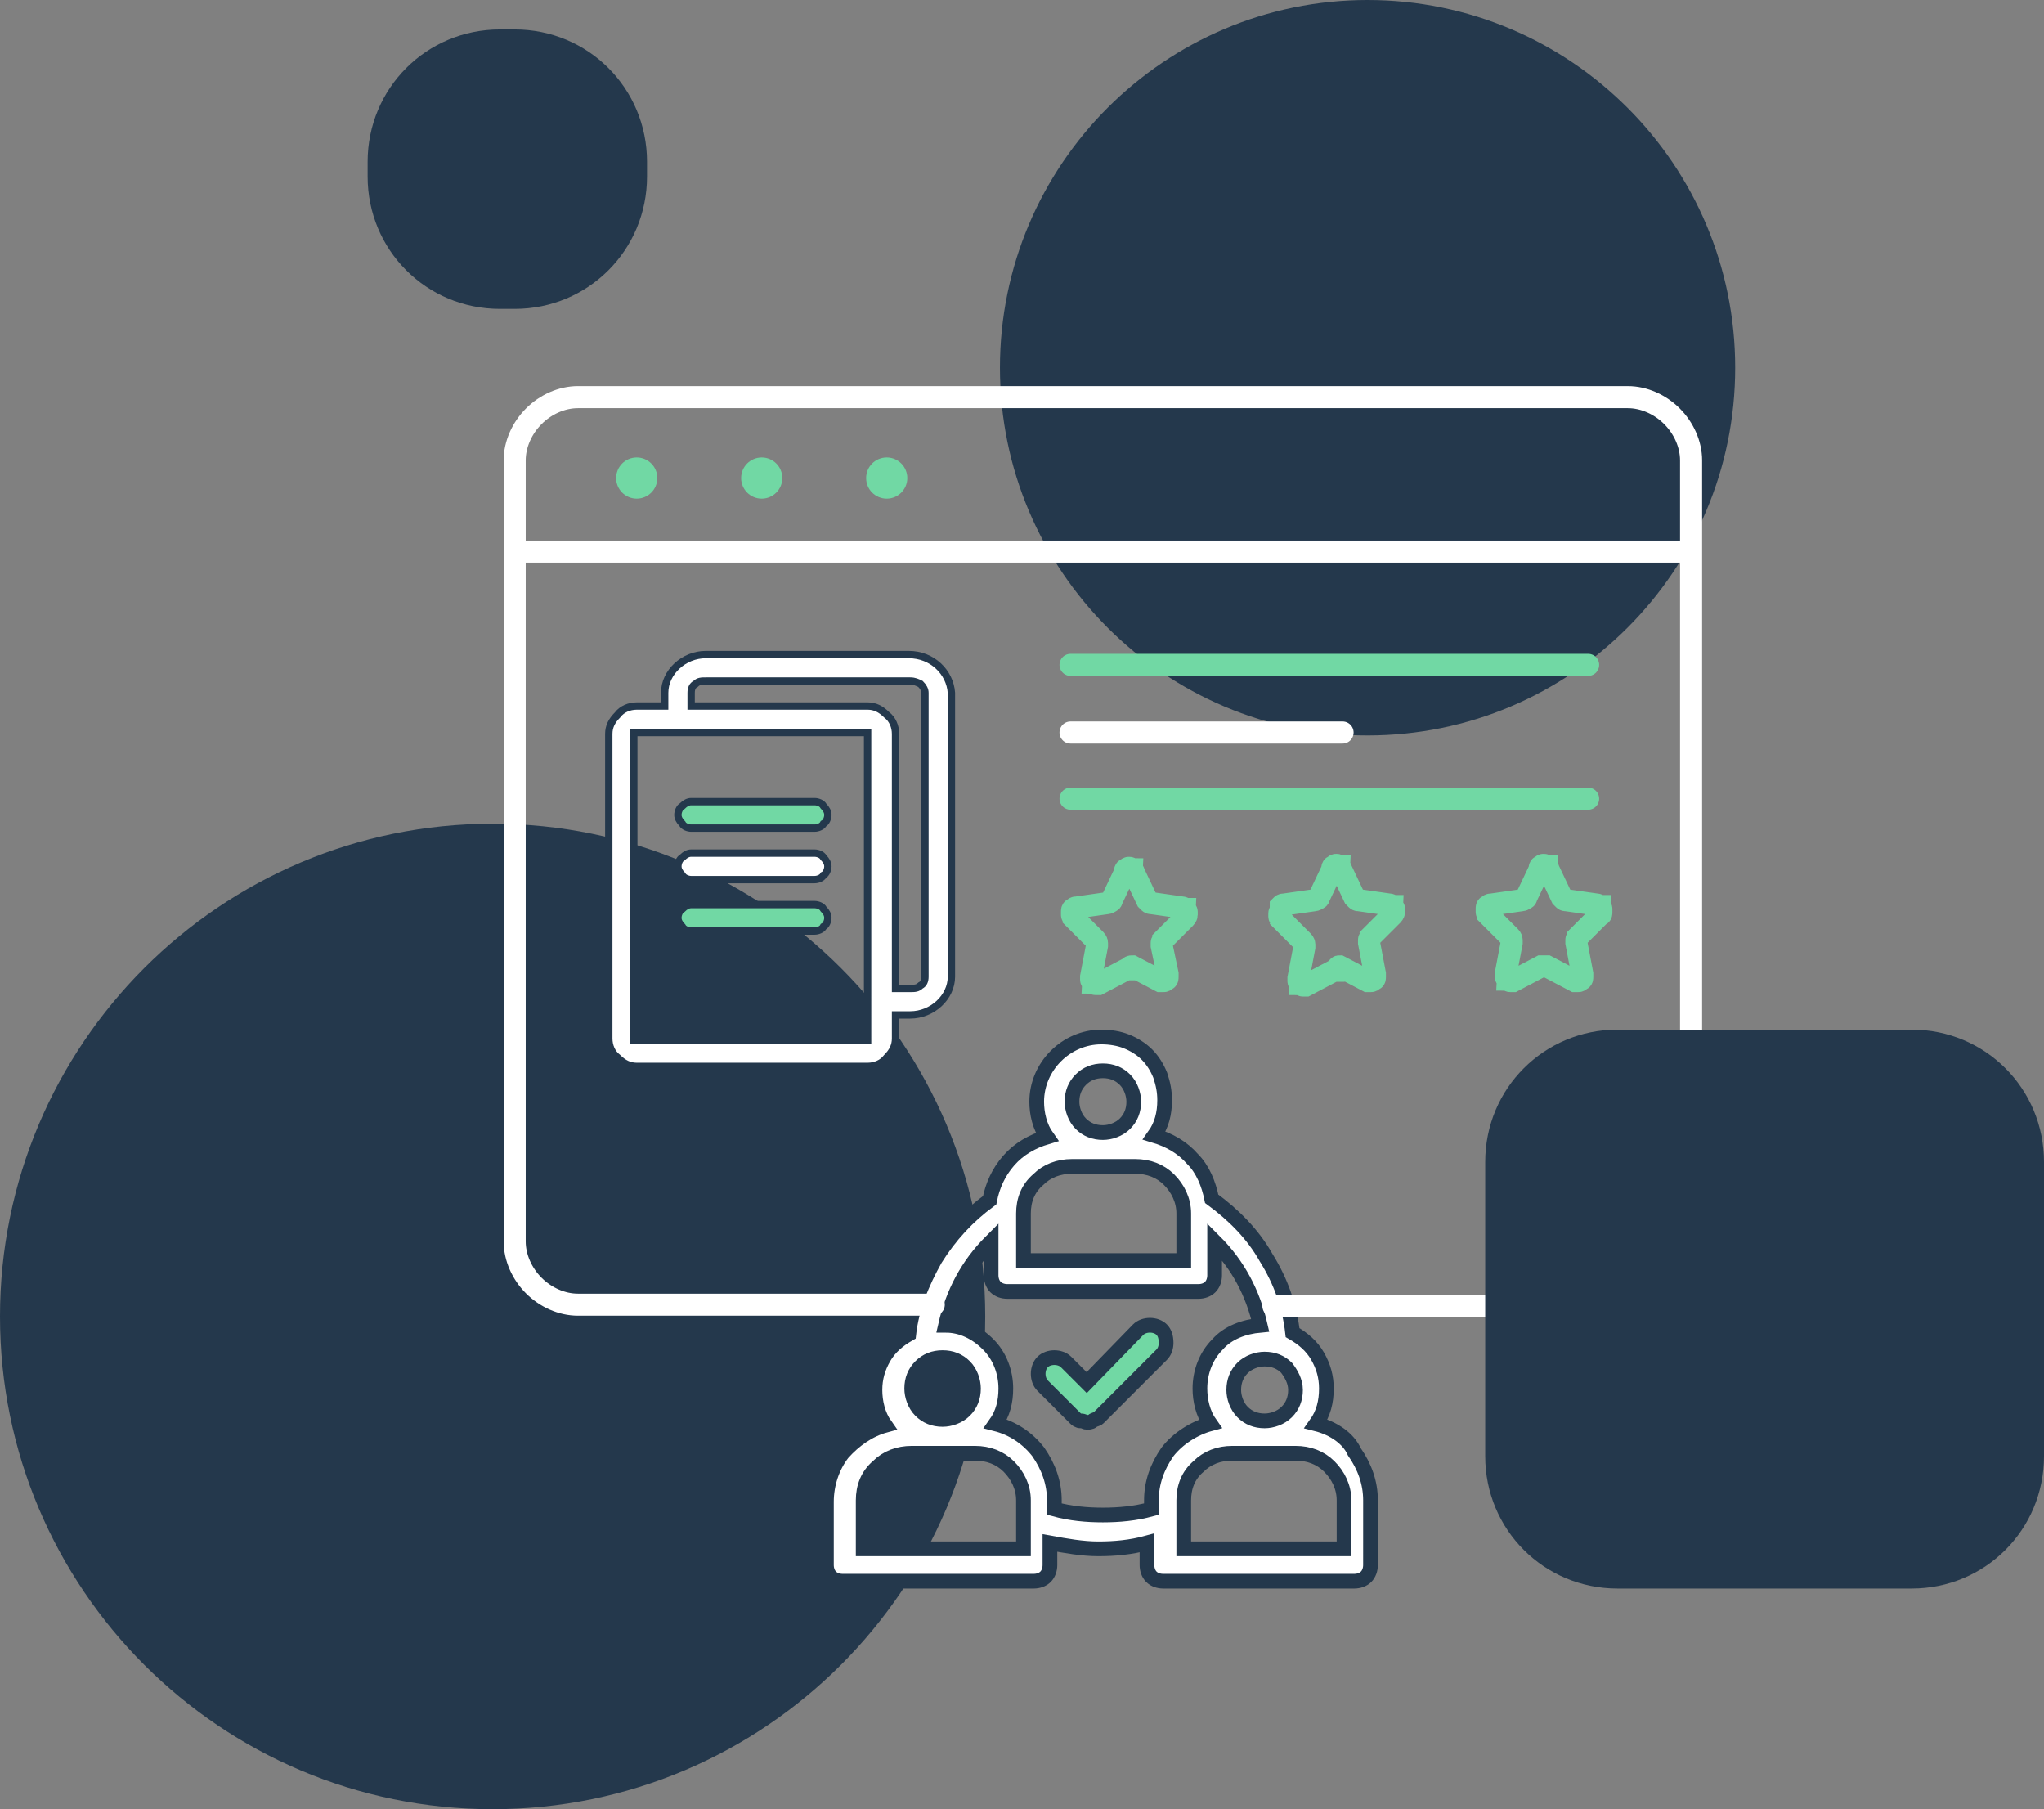
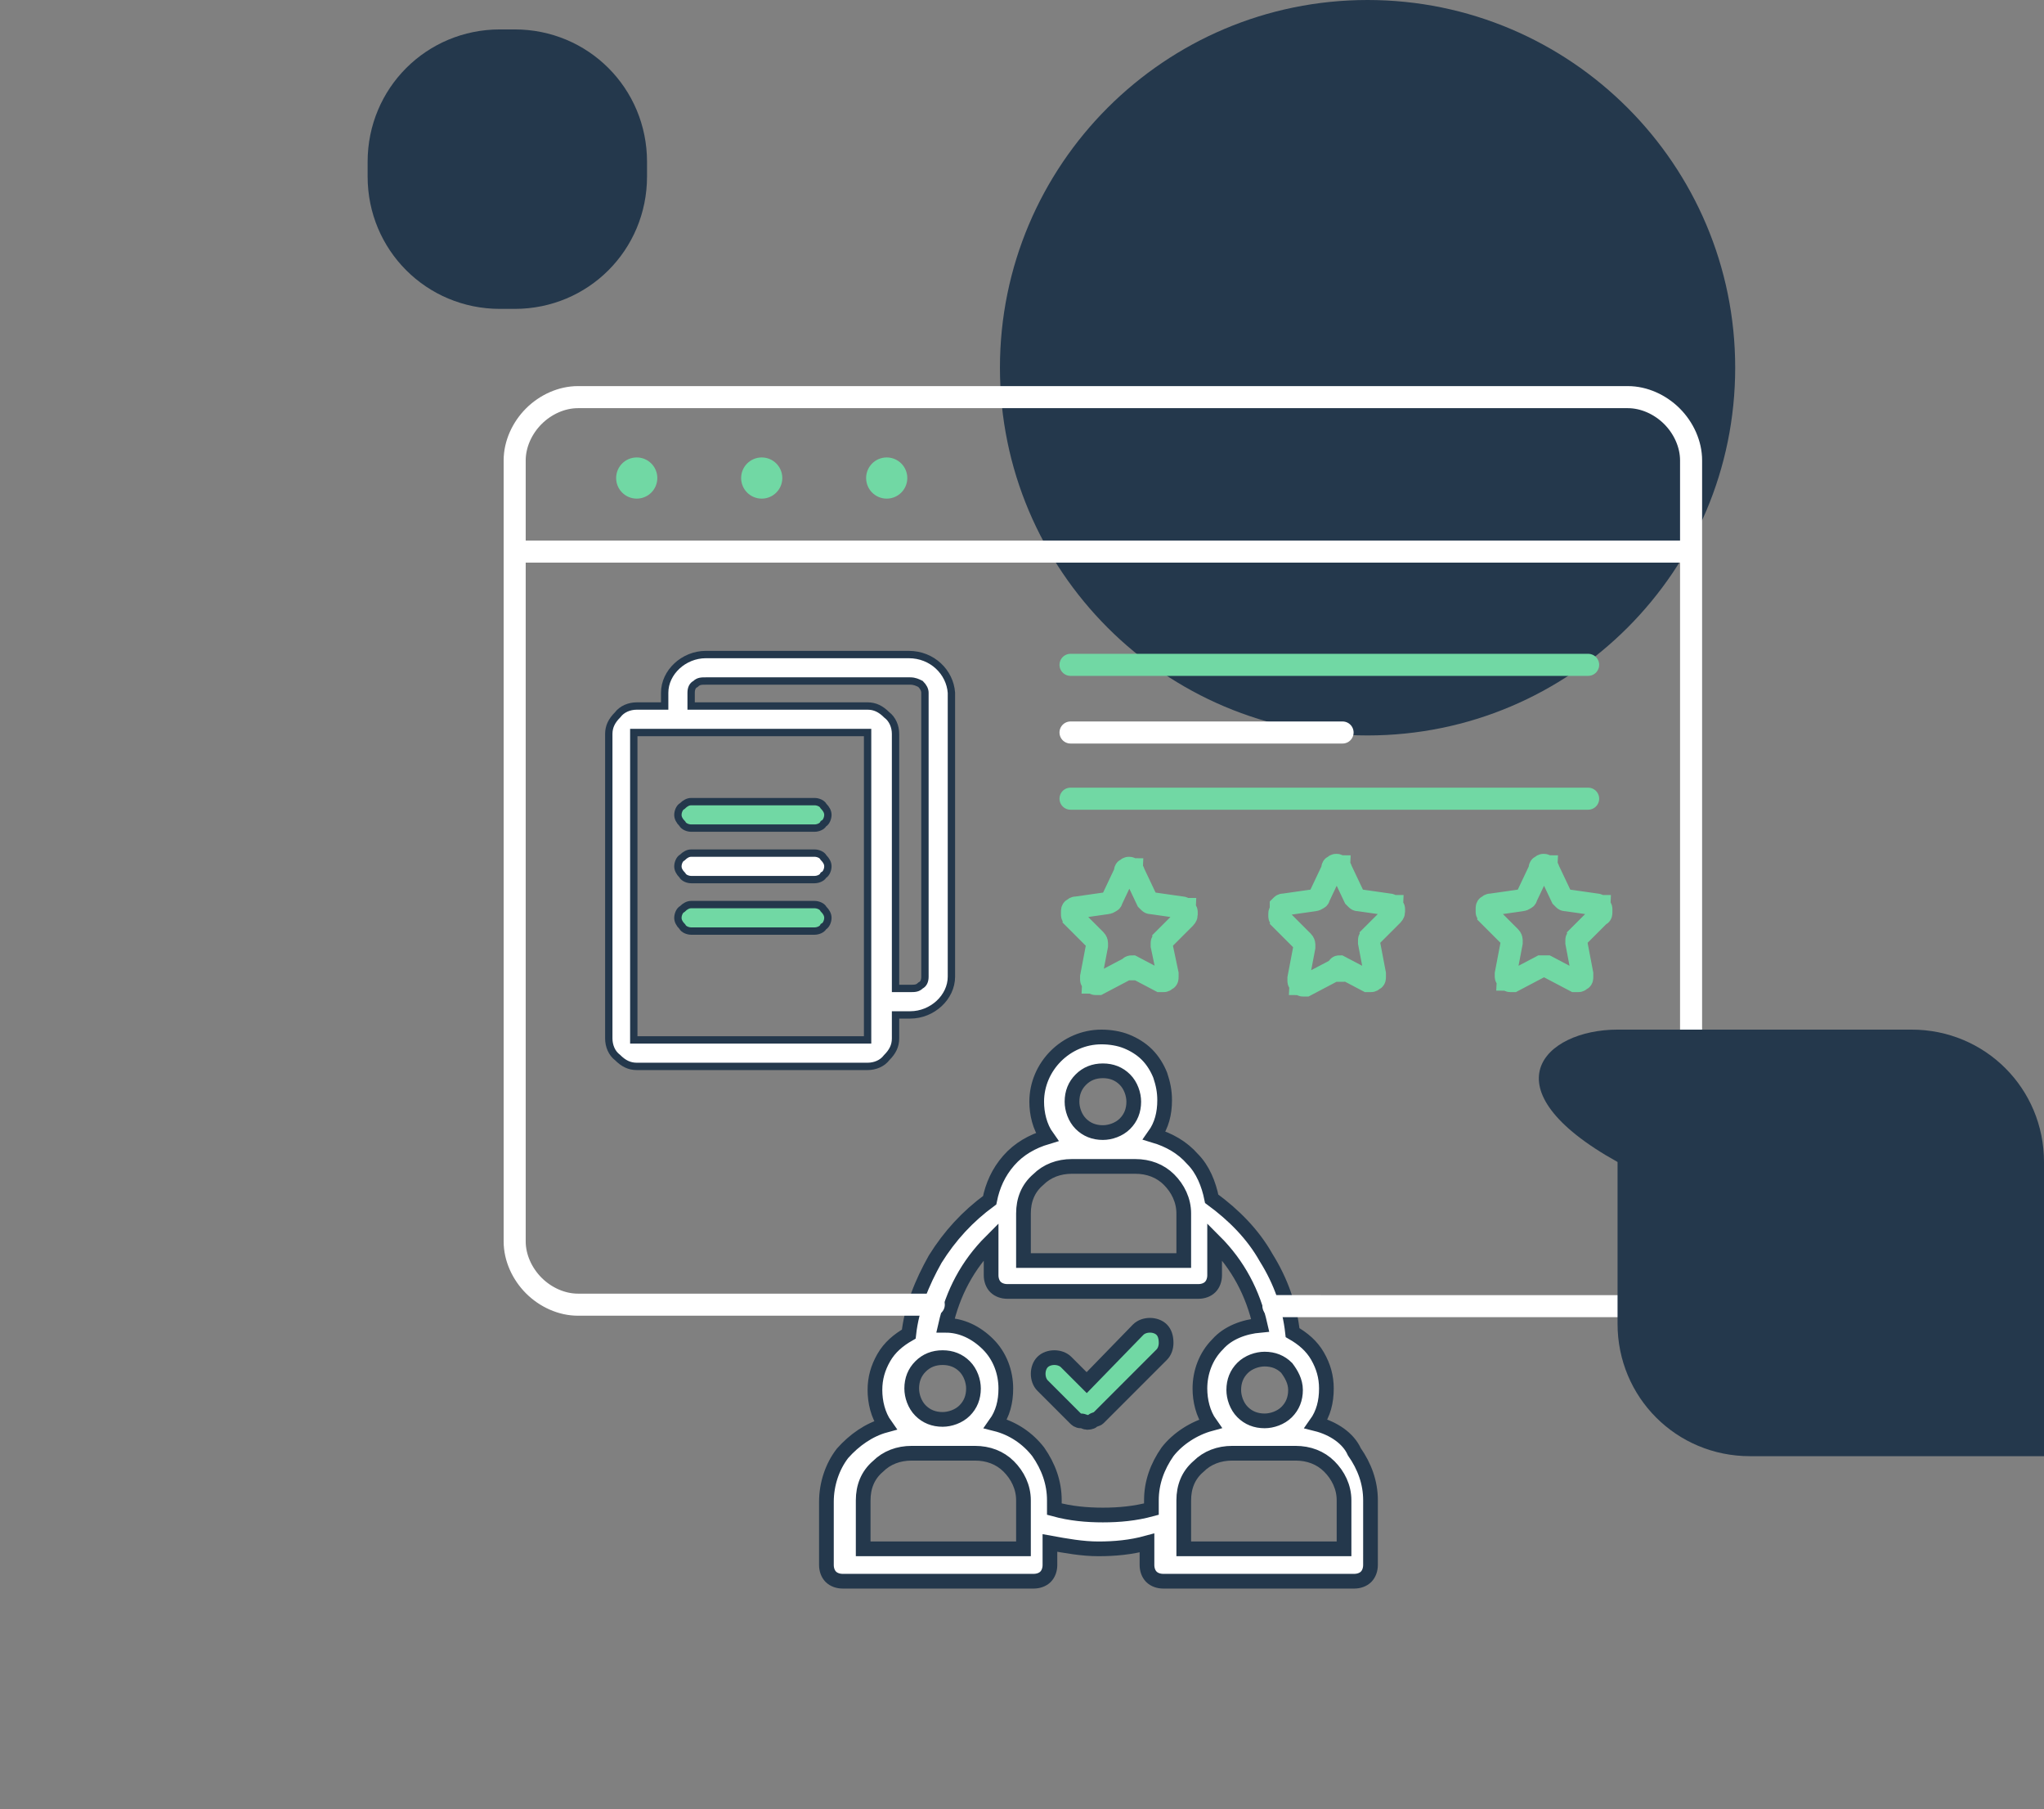
<svg xmlns="http://www.w3.org/2000/svg" version="1.1" id="Layer_1" x="0px" y="0px" viewBox="0 0 139 123" style="enable-background:new 0 0 139 123;" xml:space="preserve">
  <rect x="0" y="0" width="139" height="123" fill="#808080" stroke="none" />
  <style type="text/css">
	.st0{fill:#24384C;}
	.st1{fill:#FFFFFF;stroke:#24384C;stroke-miterlimit:10;}
	.st2{fill:#71D8A4;stroke:#24384C;stroke-miterlimit:10;}
	.st3{fill:none;stroke:#71D8A4;stroke-width:1.5;stroke-linecap:round;stroke-linejoin:round;}
	.st4{fill:none;stroke:#FFFFFF;stroke-width:1.5;stroke-linecap:round;stroke-linejoin:round;}
	.st5{fill:none;stroke:#FFFFFF;stroke-width:1.5;stroke-linecap:round;stroke-miterlimit:10;}
	.st6{fill:none;stroke:#FFFFFF;stroke-width:1.5;stroke-miterlimit:10;}
	.st7{fill:#FFFFFF;stroke:#24384C;stroke-width:0.5;}
	.st8{fill:#71D8A4;stroke:#24384C;stroke-width:0.5;}
	.st9{fill:none;stroke:#71D8A4;stroke-width:1.5;stroke-miterlimit:10;}
	.st10{fill:#71D8A4;}
</style>
-   <path class="st0" d="M33.5,56L33.5,56C52,56,67,71,67,89.5l0,0C67,108,52,123,33.5,123l0,0C15,123,0,108,0,89.5l0,0  C0,71,15,56,33.5,56z" />
  <path class="st0" d="M93,0L93,0c13.8,0,25,11.2,25,25l0,0c0,13.8-11.2,25-25,25l0,0c-13.8,0-25-11.2-25-25l0,0C68,11.2,79.2,0,93,0z  " />
  <path class="st1" d="M89.5,96.8c0.5-0.7,0.7-1.5,0.7-2.4c0-0.8-0.2-1.5-0.6-2.2c-0.4-0.7-1-1.2-1.7-1.6c-0.2-1.8-0.8-3.5-1.8-5.1  c-0.9-1.6-2.2-2.9-3.7-4c-0.2-1-0.6-2-1.3-2.7c-0.7-0.8-1.6-1.3-2.6-1.6c0.5-0.7,0.7-1.5,0.7-2.4c0-0.6-0.1-1.1-0.3-1.7  c-0.2-0.5-0.5-1-0.9-1.4c-0.4-0.4-0.9-0.7-1.4-0.9c-0.5-0.2-1.1-0.3-1.7-0.3c-1.2,0-2.3,0.5-3.1,1.3c-0.8,0.8-1.3,1.9-1.3,3.1  c0,0.8,0.2,1.7,0.7,2.4c-1,0.3-1.9,0.8-2.6,1.6c-0.7,0.8-1.1,1.7-1.3,2.7c-1.5,1.1-2.7,2.4-3.7,4c-0.9,1.6-1.6,3.3-1.8,5.1  c-0.7,0.4-1.3,0.9-1.7,1.6c-0.4,0.7-0.6,1.4-0.6,2.2c0,0.8,0.2,1.7,0.7,2.4c-1.1,0.3-2.1,1-2.9,1.9c-0.7,0.9-1.1,2.1-1.1,3.3v4.3  c0,0.3,0.1,0.6,0.3,0.8c0.2,0.2,0.5,0.3,0.8,0.3h13c0.3,0,0.6-0.1,0.8-0.3c0.2-0.2,0.3-0.5,0.3-0.8v-1.5c1.1,0.2,2.2,0.4,3.3,0.4  c1.1,0,2.2-0.1,3.3-0.4v1.5c0,0.3,0.1,0.6,0.3,0.8c0.2,0.2,0.5,0.3,0.8,0.3h13c0.3,0,0.6-0.1,0.8-0.3c0.2-0.2,0.3-0.5,0.3-0.8V102  c0-1.2-0.4-2.3-1.1-3.3C91.7,97.8,90.7,97.1,89.5,96.8z M88.1,94.5c0,0.6-0.2,1.1-0.6,1.5c-0.4,0.4-1,0.6-1.5,0.6  c-0.6,0-1.1-0.2-1.5-0.6c-0.4-0.4-0.6-1-0.6-1.5c0-0.6,0.2-1.1,0.6-1.5c0.4-0.4,1-0.6,1.5-0.6c0.6,0,1.1,0.2,1.5,0.6  C87.8,93.4,88.1,93.9,88.1,94.5z M75,72.8c0.6,0,1.1,0.2,1.5,0.6c0.4,0.4,0.6,1,0.6,1.5c0,0.6-0.2,1.1-0.6,1.5  c-0.4,0.4-1,0.6-1.5,0.6c-0.6,0-1.1-0.2-1.5-0.6c-0.4-0.4-0.6-1-0.6-1.5c0-0.6,0.2-1.1,0.6-1.5C73.9,73,74.4,72.8,75,72.8z   M69.6,82.5c0-0.9,0.3-1.7,1-2.3c0.6-0.6,1.4-0.9,2.3-0.9h4.3c0.9,0,1.7,0.3,2.3,0.9c0.6,0.6,1,1.4,1,2.3v3.2H69.6V82.5z M64.1,92.3  c0.6,0,1.1,0.2,1.5,0.6c0.4,0.4,0.6,1,0.6,1.5c0,0.6-0.2,1.1-0.6,1.5c-0.4,0.4-1,0.6-1.5,0.6c-0.6,0-1.1-0.2-1.5-0.6  c-0.4-0.4-0.6-1-0.6-1.5c0-0.6,0.2-1.1,0.6-1.5C63,92.5,63.5,92.3,64.1,92.3z M69.5,105.3H58.7V102c0-0.9,0.3-1.7,1-2.3  c0.6-0.6,1.4-0.9,2.3-0.9h4.3c0.9,0,1.7,0.3,2.3,0.9c0.6,0.6,1,1.4,1,2.3V105.3z M78.3,102v0.6c-1.1,0.3-2.2,0.4-3.3,0.4  c-1.1,0-2.2-0.1-3.3-0.4V102c0-1.2-0.4-2.3-1.1-3.3c-0.7-0.9-1.7-1.6-2.9-1.9c0.5-0.7,0.7-1.5,0.7-2.4c0-1.1-0.4-2.2-1.2-3  c-0.8-0.8-1.8-1.3-2.9-1.3c0.5-2.2,1.5-4.1,3.1-5.7v2.3c0,0.3,0.1,0.6,0.3,0.8c0.2,0.2,0.5,0.3,0.8,0.3h13c0.3,0,0.6-0.1,0.8-0.3  c0.2-0.2,0.3-0.5,0.3-0.8v-2.3c1.6,1.6,2.6,3.5,3.1,5.7c-1.1,0.1-2.2,0.5-2.9,1.3c-0.8,0.8-1.2,1.9-1.2,3c0,0.8,0.2,1.7,0.7,2.4  c-1.1,0.3-2.2,1-2.9,1.9C78.7,99.7,78.3,100.8,78.3,102L78.3,102z M91.4,105.3H80.5V102c0-0.9,0.3-1.7,1-2.3  c0.6-0.6,1.4-0.9,2.3-0.9h4.3c0.9,0,1.7,0.3,2.3,0.9c0.6,0.6,1,1.4,1,2.3V105.3z" />
  <path class="st2" d="M79,90.4c-0.2-0.2-0.5-0.3-0.8-0.3c-0.3,0-0.6,0.1-0.8,0.3L73.9,94l-1.4-1.4c-0.2-0.2-0.5-0.3-0.8-0.3  s-0.6,0.1-0.8,0.3c-0.2,0.2-0.3,0.5-0.3,0.8c0,0.3,0.1,0.6,0.3,0.8l2.2,2.2c0.1,0.1,0.2,0.2,0.4,0.2s0.3,0.1,0.4,0.1  c0.1,0,0.3,0,0.4-0.1s0.3-0.1,0.4-0.2l4.3-4.3c0.2-0.2,0.3-0.5,0.3-0.8C79.3,90.9,79.2,90.6,79,90.4z" />
  <path class="st3" d="M72.8,45.2H108" />
  <path class="st4" d="M72.8,49.8h18.5" />
  <path class="st3" d="M72.8,54.3H108" />
  <path class="st5" d="M63.5,88.7H39.3c-1.1,0-2.2-0.5-3-1.3c-0.8-0.8-1.3-1.9-1.3-3V31.3c0-1.1,0.5-2.2,1.3-3c0.8-0.8,1.9-1.3,3-1.3  h71.4c1.1,0,2.2,0.5,3,1.3c0.8,0.8,1.3,1.9,1.3,3v53.2c0,1.1-0.5,2.2-1.3,3c-0.8,0.8-1.9,1.3-3,1.3H86.6" />
  <path class="st6" d="M35,37.5h80" />
  <path class="st7" d="M61.8,44.5H48c-1.5,0-2.8,1.2-2.8,2.6V48h-1.9c-0.5,0-1,0.2-1.3,0.6c-0.4,0.4-0.6,0.8-0.6,1.3v20.7  c0,0.5,0.2,1,0.6,1.3c0.4,0.4,0.8,0.6,1.3,0.6h15.7c0.5,0,1-0.2,1.3-0.6c0.4-0.4,0.6-0.8,0.6-1.3V69h1c1.5,0,2.8-1.2,2.8-2.6V47.1  C64.6,45.7,63.4,44.5,61.8,44.5z M59,70.6c0,0,0,0.1,0,0.1c0,0-0.1,0-0.1,0H43.2c0,0-0.1,0-0.1,0c0,0,0-0.1,0-0.1V49.9  c0,0,0-0.1,0-0.1c0,0,0.1,0,0.1,0h15.7c0,0,0.1,0,0.1,0c0,0,0,0.1,0,0.1V70.6z M62.9,66.4c0,0.3-0.1,0.5-0.3,0.6  c-0.2,0.2-0.4,0.2-0.7,0.2h-1V49.9c0-0.5-0.2-1-0.6-1.3c-0.4-0.4-0.8-0.6-1.3-0.6h-12v-0.9c0-0.3,0.1-0.5,0.3-0.6  c0.2-0.2,0.4-0.2,0.7-0.2h13.9c0.3,0,0.5,0.1,0.7,0.2c0.2,0.2,0.3,0.4,0.3,0.6L62.9,66.4z" />
  <path class="st8" d="M55.4,56.3H47c-0.2,0-0.5-0.1-0.6-0.3c-0.2-0.2-0.3-0.4-0.3-0.6c0-0.2,0.1-0.5,0.3-0.6c0.2-0.2,0.4-0.3,0.6-0.3  h8.4c0.2,0,0.5,0.1,0.6,0.3c0.2,0.2,0.3,0.4,0.3,0.6c0,0.2-0.1,0.5-0.3,0.6C55.9,56.2,55.6,56.3,55.4,56.3z" />
  <path class="st7" d="M55.4,59.8H47c-0.2,0-0.5-0.1-0.6-0.3c-0.2-0.2-0.3-0.4-0.3-0.6c0-0.2,0.1-0.5,0.3-0.6c0.2-0.2,0.4-0.3,0.6-0.3  h8.4c0.2,0,0.5,0.1,0.6,0.3c0.2,0.2,0.3,0.4,0.3,0.6c0,0.2-0.1,0.5-0.3,0.6C55.9,59.7,55.6,59.8,55.4,59.8z" />
  <path class="st8" d="M55.4,63.3H47c-0.2,0-0.5-0.1-0.6-0.3c-0.2-0.2-0.3-0.4-0.3-0.6c0-0.2,0.1-0.5,0.3-0.6c0.2-0.2,0.4-0.3,0.6-0.3  h8.4c0.2,0,0.5,0.1,0.6,0.3c0.2,0.2,0.3,0.4,0.3,0.6c0,0.2-0.1,0.5-0.3,0.6C55.9,63.2,55.6,63.3,55.4,63.3z" />
  <path class="st9" d="M77,65.7l1.9,1c0.1,0,0.1,0,0.2,0c0.1,0,0.1,0,0.2-0.1c0.1,0,0.1-0.1,0.1-0.2c0-0.1,0-0.1,0-0.2L79,64.3  c0-0.1,0-0.1,0-0.2c0-0.1,0.1-0.1,0.1-0.2l1.5-1.5c0,0,0.1-0.1,0.1-0.2c0-0.1,0-0.1,0-0.2c0-0.1-0.1-0.1-0.1-0.2  c-0.1,0-0.1-0.1-0.2-0.1l-2.1-0.3c-0.1,0-0.1,0-0.2-0.1c0,0-0.1-0.1-0.1-0.1l-0.9-1.9c0-0.1-0.1-0.1-0.1-0.2c-0.1,0-0.1-0.1-0.2-0.1  c-0.1,0-0.1,0-0.2,0.1c-0.1,0-0.1,0.1-0.1,0.2l-0.9,1.9c0,0.1-0.1,0.1-0.1,0.1c0,0-0.1,0.1-0.2,0.1l-2.1,0.3c-0.1,0-0.1,0-0.2,0.1  c-0.1,0-0.1,0.1-0.1,0.2c0,0.1,0,0.1,0,0.2c0,0.1,0.1,0.1,0.1,0.2l1.5,1.5c0,0,0.1,0.1,0.1,0.2c0,0.1,0,0.1,0,0.2l-0.4,2.1  c0,0.1,0,0.1,0,0.2c0,0.1,0.1,0.1,0.1,0.2c0.1,0,0.1,0.1,0.2,0.1c0.1,0,0.1,0,0.2,0l1.9-1c0.1,0,0.1,0,0.2,0  C76.8,65.7,76.9,65.7,77,65.7z" />
  <path class="st9" d="M91.1,65.7l1.9,1c0.1,0,0.1,0,0.2,0c0.1,0,0.1,0,0.2-0.1c0.1,0,0.1-0.1,0.1-0.2c0-0.1,0-0.1,0-0.2l-0.4-2.1  c0-0.1,0-0.1,0-0.2c0-0.1,0.1-0.1,0.1-0.2l1.5-1.5c0,0,0.1-0.1,0.1-0.2c0-0.1,0-0.1,0-0.2c0-0.1-0.1-0.1-0.1-0.2  c-0.1,0-0.1-0.1-0.2-0.1l-2.1-0.3c-0.1,0-0.1,0-0.2-0.1c0,0-0.1-0.1-0.1-0.1l-0.9-1.9c0-0.1-0.1-0.1-0.1-0.2c-0.1,0-0.1-0.1-0.2-0.1  c-0.1,0-0.1,0-0.2,0.1c-0.1,0-0.1,0.1-0.1,0.2l-0.9,1.9c0,0.1-0.1,0.1-0.1,0.1c0,0-0.1,0.1-0.2,0.1l-2.1,0.3c-0.1,0-0.1,0-0.2,0.1  C87.1,62,87,62,87,62.1c0,0.1,0,0.1,0,0.2c0,0.1,0.1,0.1,0.1,0.2l1.5,1.5c0,0,0.1,0.1,0.1,0.2c0,0.1,0,0.1,0,0.2l-0.4,2.1  c0,0.1,0,0.1,0,0.2c0,0.1,0.1,0.1,0.1,0.2c0.1,0,0.1,0.1,0.2,0.1c0.1,0,0.1,0,0.2,0l1.9-1c0.1,0,0.1,0,0.2,0  C91,65.7,91,65.7,91.1,65.7L91.1,65.7z" />
  <path class="st9" d="M105.2,65.7l1.9,1c0.1,0,0.1,0,0.2,0c0.1,0,0.1,0,0.2-0.1c0.1,0,0.1-0.1,0.1-0.2c0-0.1,0-0.1,0-0.2l-0.4-2.1  c0-0.1,0-0.1,0-0.2c0-0.1,0.1-0.1,0.1-0.2l1.5-1.5c0.1,0,0.1-0.1,0.1-0.2c0-0.1,0-0.1,0-0.2c0-0.1-0.1-0.1-0.1-0.2  c-0.1,0-0.1-0.1-0.2-0.1l-2.1-0.3c-0.1,0-0.1,0-0.2-0.1c0,0-0.1-0.1-0.1-0.1l-0.9-1.9c0-0.1-0.1-0.1-0.1-0.2c-0.1,0-0.1-0.1-0.2-0.1  c-0.1,0-0.1,0-0.2,0.1c-0.1,0-0.1,0.1-0.1,0.2l-0.9,1.9c0,0.1-0.1,0.1-0.1,0.1c0,0-0.1,0.1-0.2,0.1l-2.1,0.3c-0.1,0-0.1,0-0.2,0.1  c-0.1,0-0.1,0.1-0.1,0.2c0,0.1,0,0.1,0,0.2c0,0.1,0.1,0.1,0.1,0.2l1.5,1.5c0,0,0.1,0.1,0.1,0.2c0,0.1,0,0.1,0,0.2l-0.4,2.1  c0,0.1,0,0.1,0,0.2c0,0.1,0.1,0.1,0.1,0.2c0.1,0,0.1,0.1,0.2,0.1c0.1,0,0.1,0,0.2,0l1.9-1c0,0,0.1,0,0.2,0S105.2,65.7,105.2,65.7  L105.2,65.7z" />
  <circle class="st10" cx="43.3" cy="32.5" r="1.4" />
  <circle class="st10" cx="51.8" cy="32.5" r="1.4" />
  <circle class="st10" cx="60.3" cy="32.5" r="1.4" />
  <g>
    <path class="st0" d="M34,2h1c5,0,9,4,9,9v1c0,5-4,9-9,9h-1c-5,0-9-4-9-9v-1C25,6,29,2,34,2z" />
  </g>
  <g>
-     <path class="st0" d="M110,70h20c5,0,9,4,9,9v20c0,5-4,9-9,9h-20c-5,0-9-4-9-9V79C101,74,105,70,110,70z" />
+     <path class="st0" d="M110,70h20c5,0,9,4,9,9v20h-20c-5,0-9-4-9-9V79C101,74,105,70,110,70z" />
  </g>
</svg>